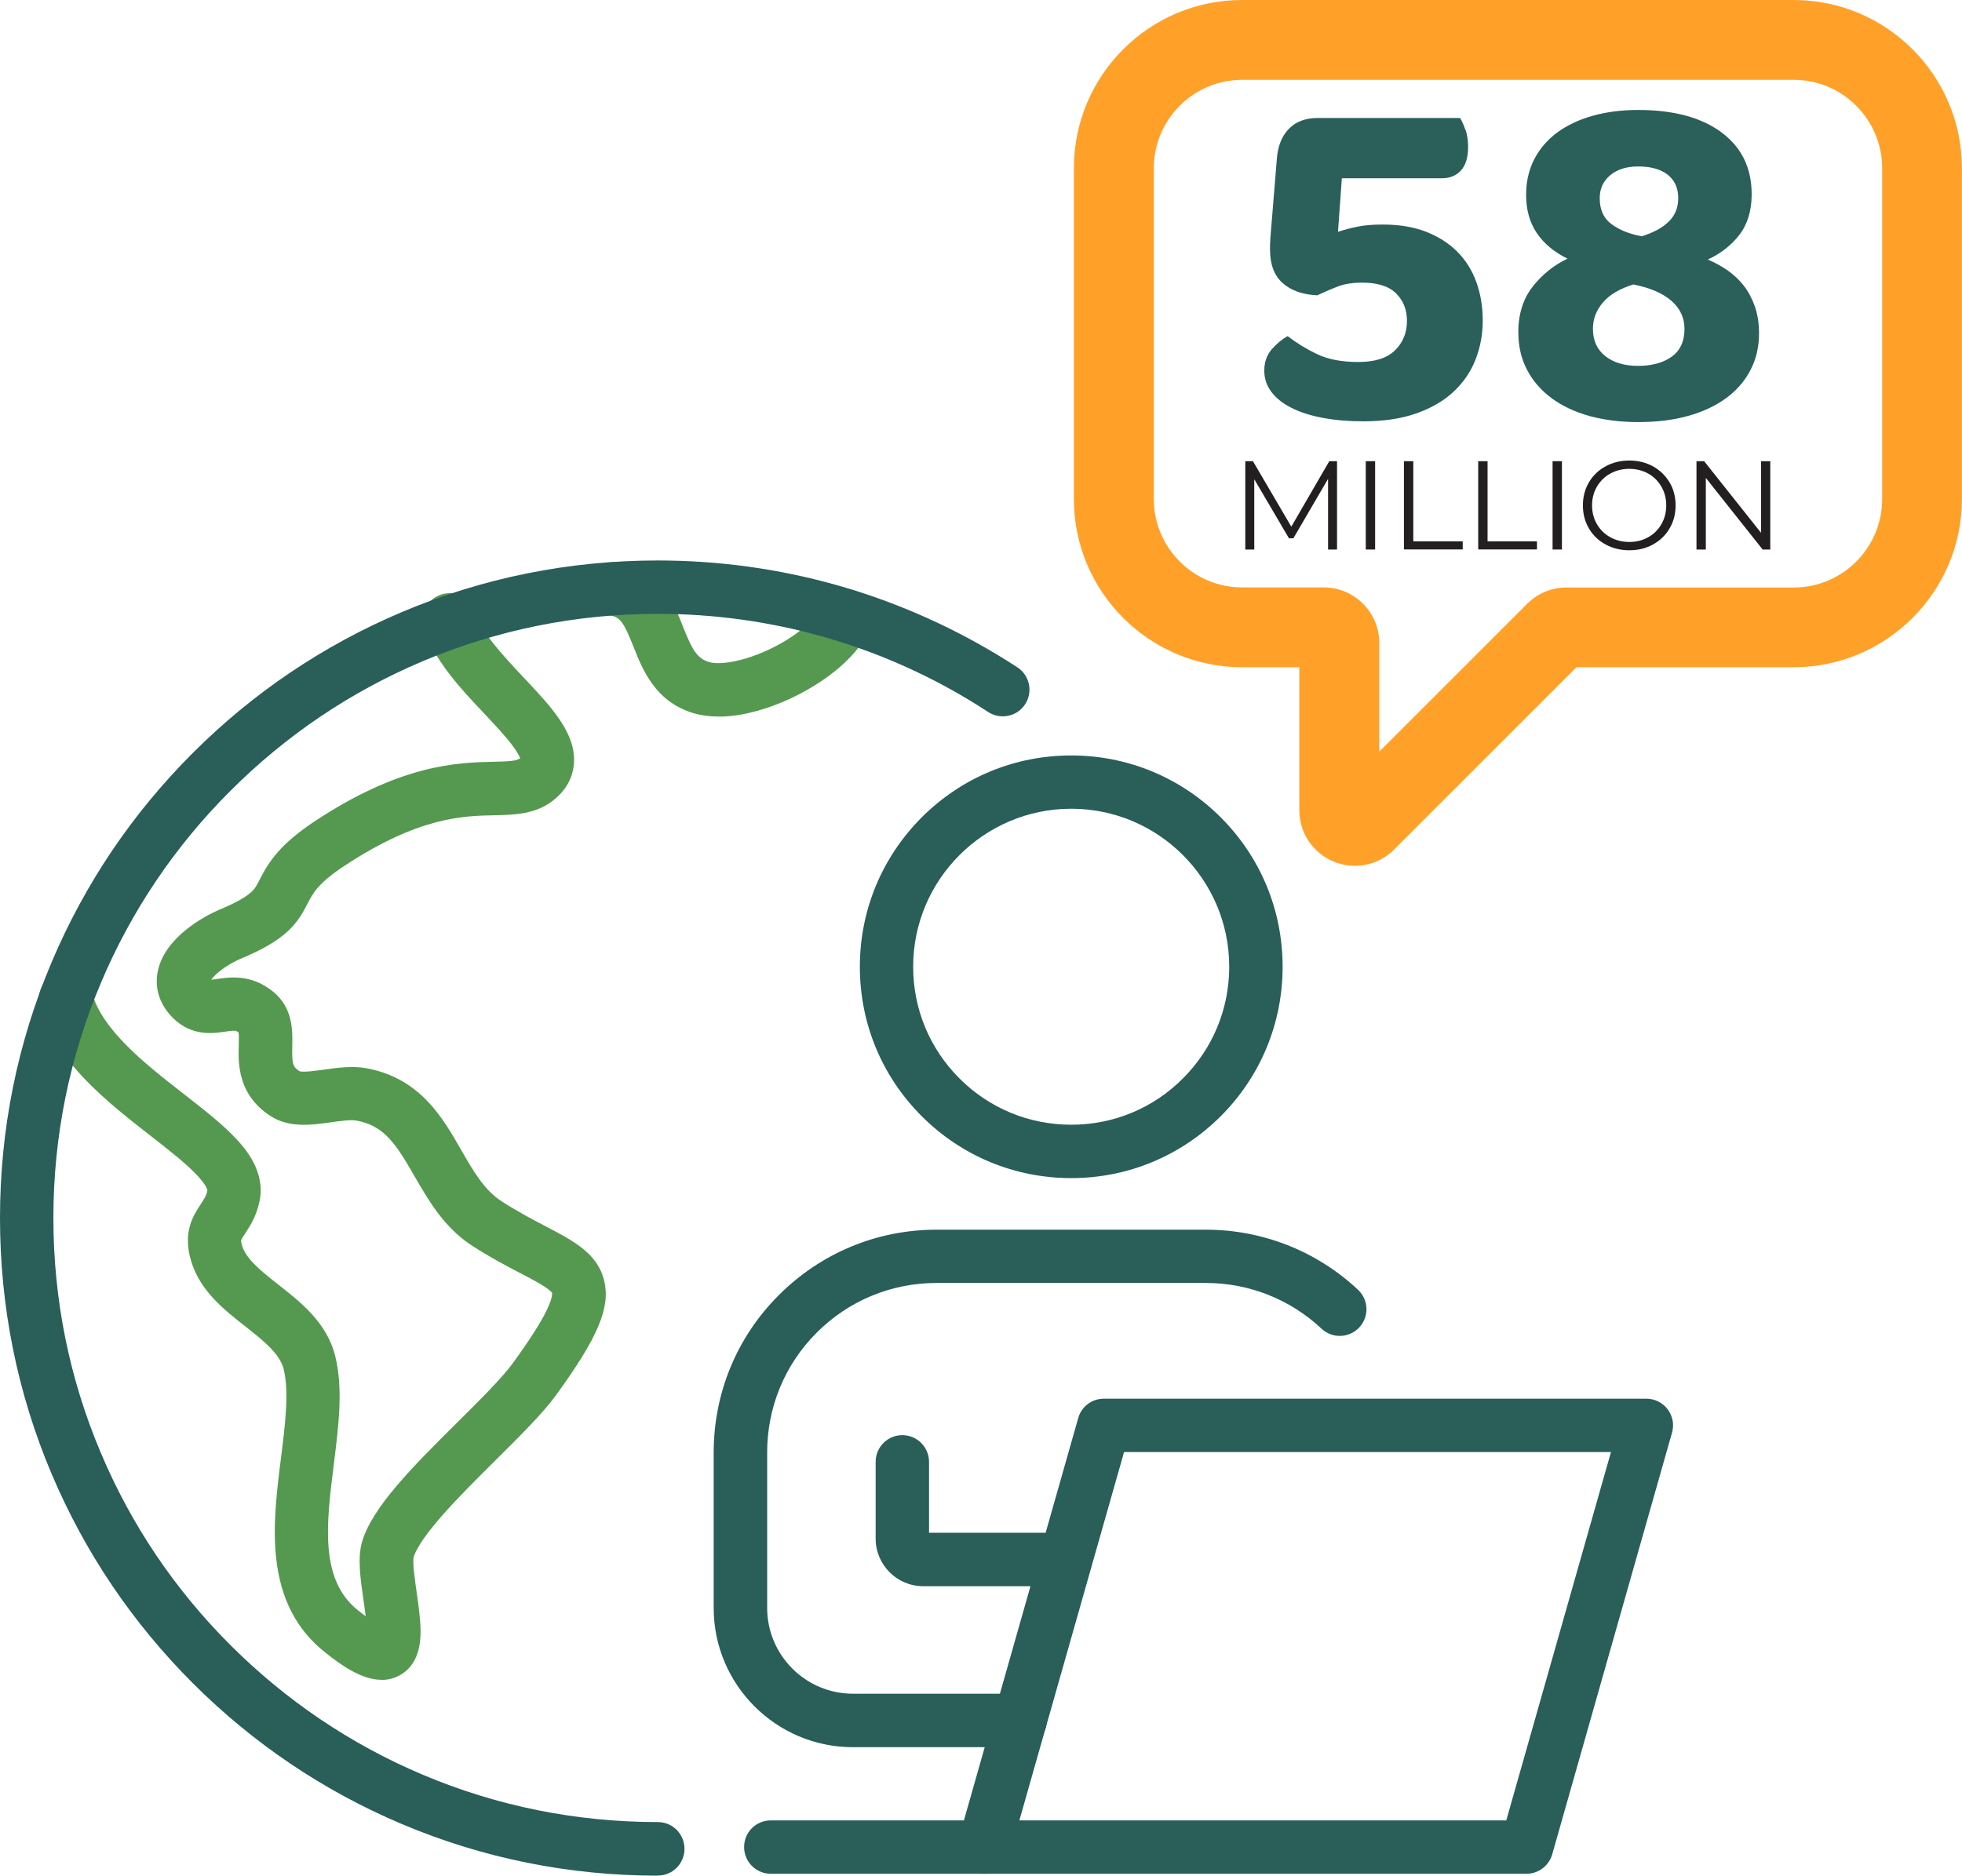
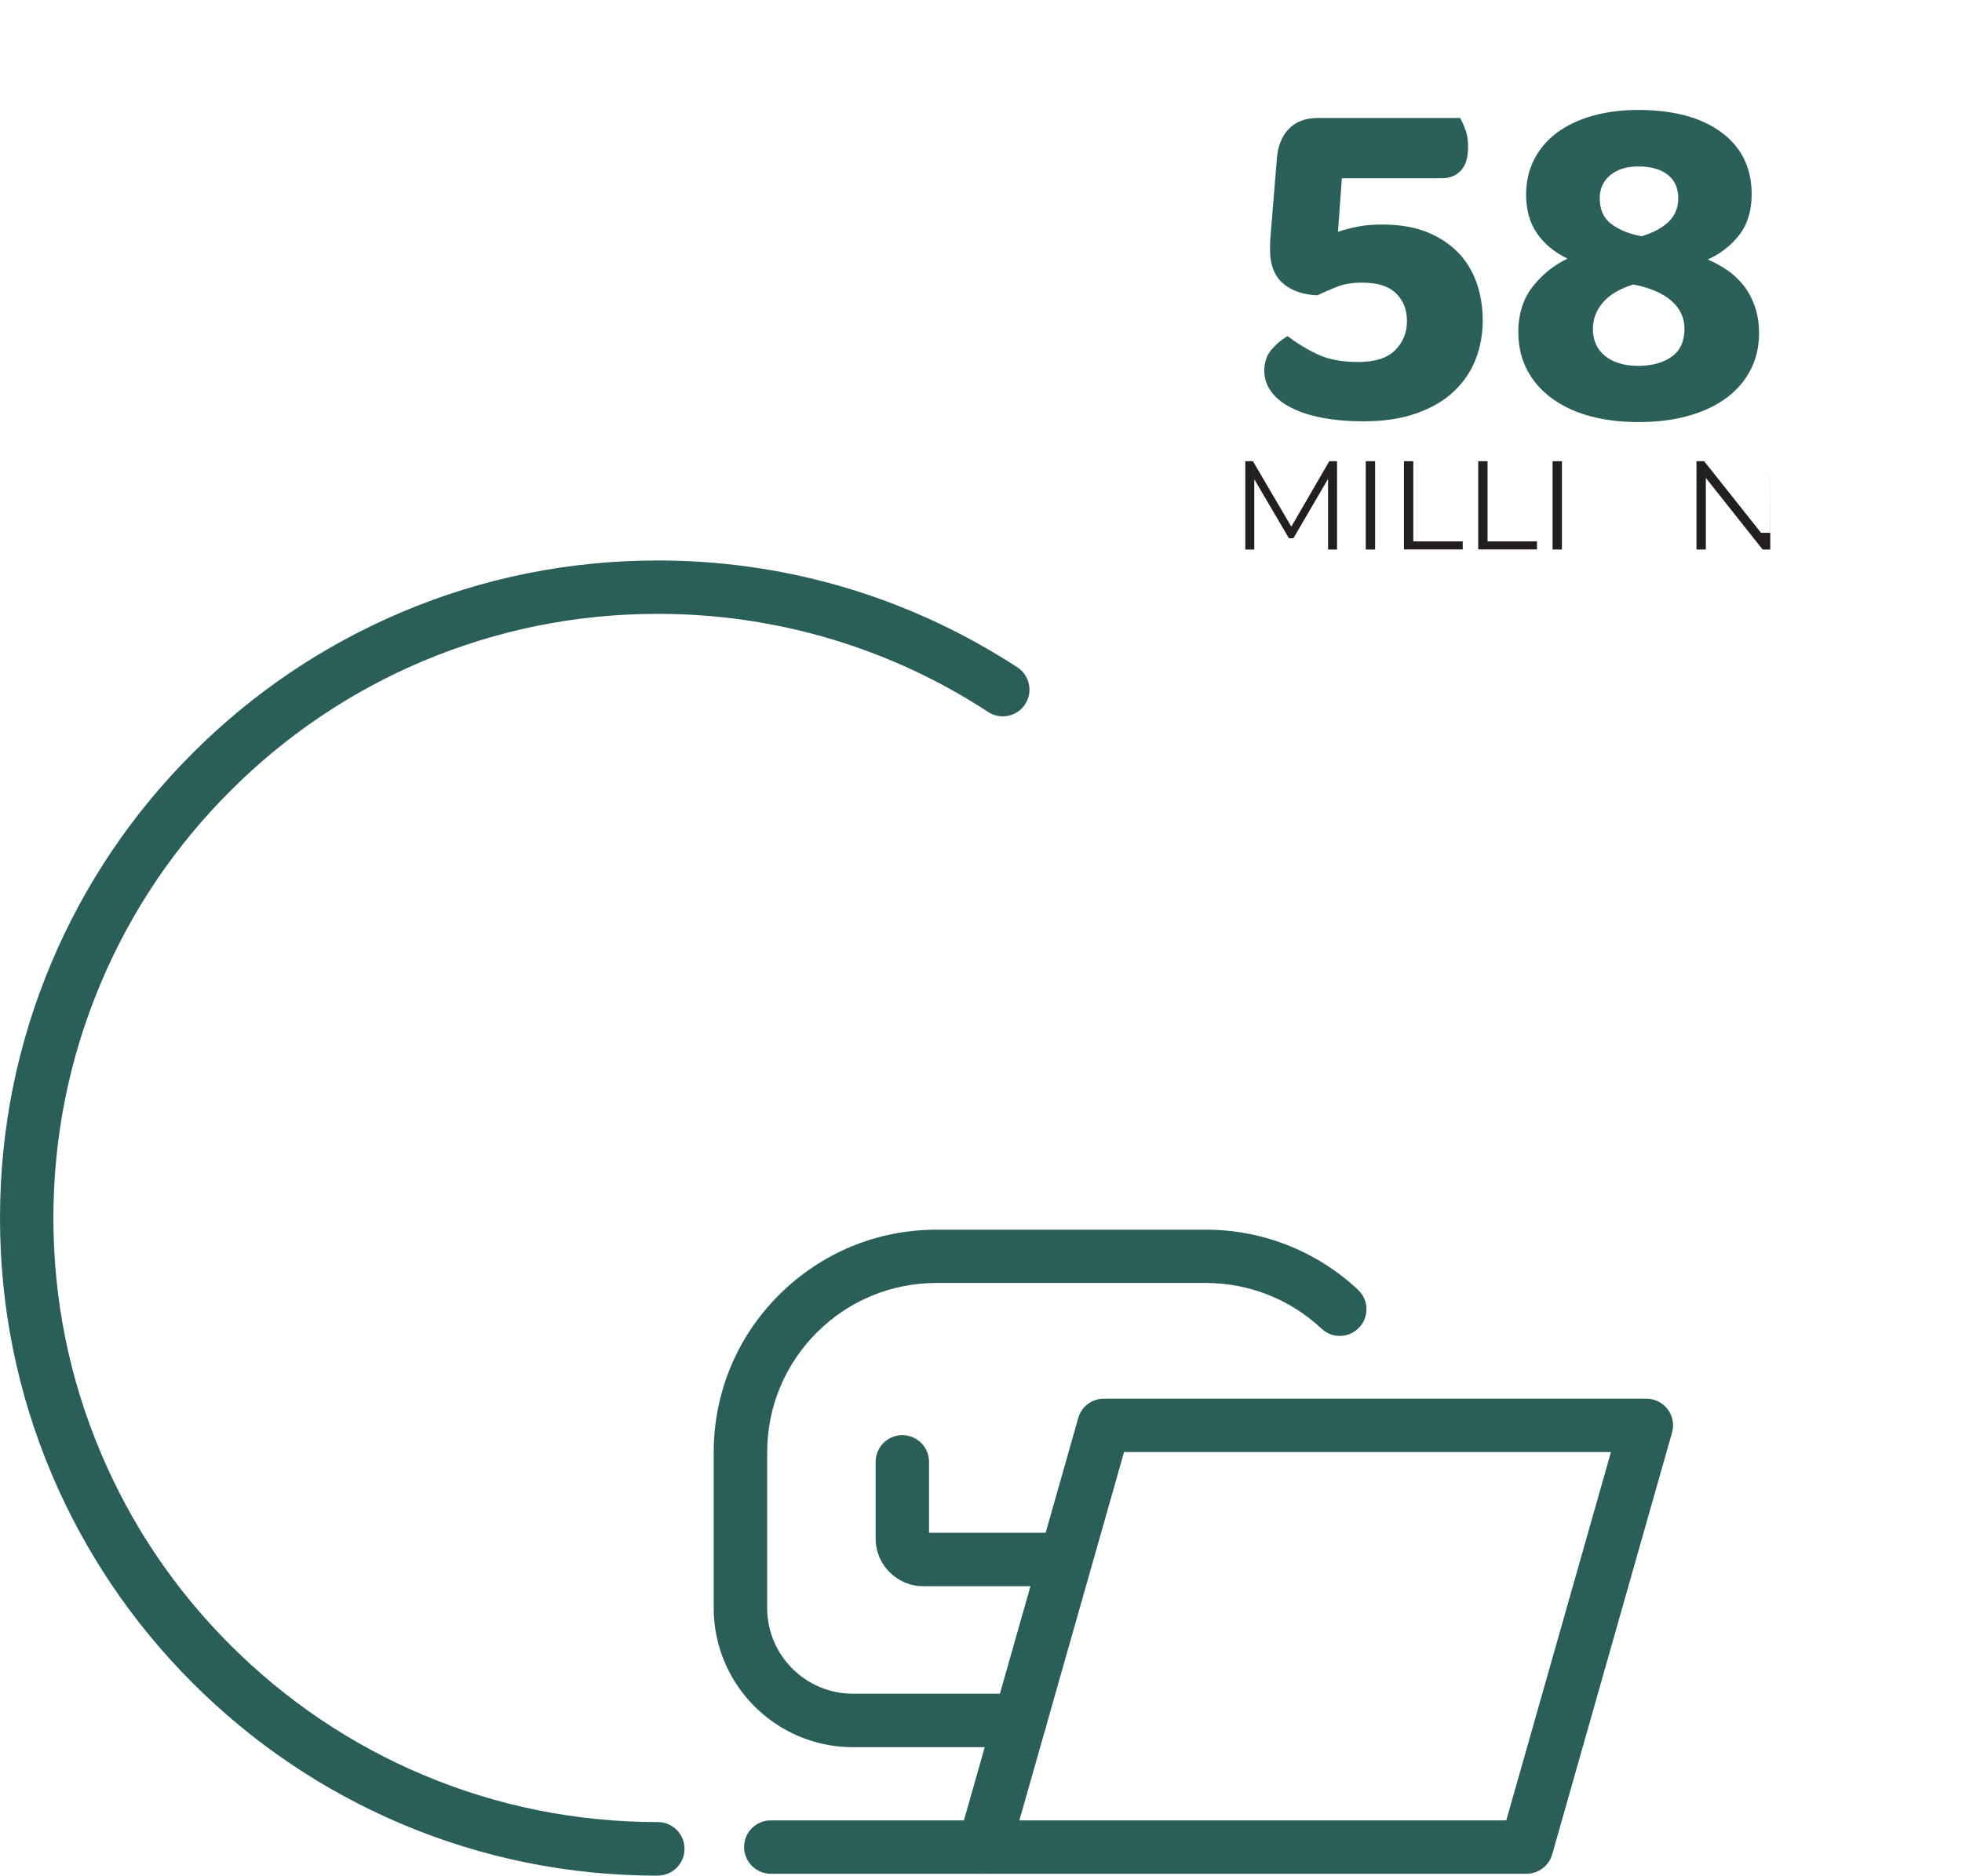
<svg xmlns="http://www.w3.org/2000/svg" id="Layer_1" width="207.64" height="198.55" viewBox="0 0 207.64 198.55">
  <path d="m155.11,13.76c.17.52.26,1.12.26,1.8,0,1.1-.25,1.93-.75,2.48-.5.55-1.18.83-2.04.83h-10.57l-.41,5.67c.62-.21,1.3-.39,2.04-.54.74-.16,1.64-.23,2.71-.23,1.75,0,3.28.26,4.59.77,1.31.52,2.41,1.22,3.3,2.12.89.89,1.56,1.97,2.01,3.22.45,1.26.67,2.6.67,4.05s-.25,2.81-.75,4.1c-.5,1.29-1.26,2.42-2.3,3.4-1.03.98-2.35,1.75-3.95,2.32s-3.48.85-5.65.85c-1.55,0-2.97-.12-4.25-.36-1.29-.24-2.4-.59-3.33-1.06-.93-.46-1.64-1.03-2.14-1.7-.5-.67-.75-1.42-.75-2.24,0-.89.26-1.64.77-2.24.52-.6,1.08-1.07,1.7-1.42.93.72,1.97,1.36,3.12,1.91,1.15.55,2.6.83,4.36.83s3.05-.41,3.89-1.24c.84-.83,1.26-1.86,1.26-3.09s-.39-2.18-1.16-2.94-1.97-1.13-3.58-1.13c-1,0-1.84.13-2.53.39-.69.26-1.43.58-2.22.95-1.55-.07-2.77-.5-3.66-1.29-.89-.79-1.34-1.96-1.34-3.51v-.46c0-.17.02-.5.05-.98l.67-8.2c.1-1.34.52-2.4,1.26-3.17.74-.77,1.76-1.16,3.07-1.16h15.06c.21.34.4.77.57,1.29Z" fill="#2a5f5a" />
  <path d="m160.68,35.22c0-1.96.51-3.58,1.52-4.87,1.01-1.29,2.24-2.28,3.69-2.97-1.41-.69-2.49-1.59-3.25-2.71-.76-1.12-1.13-2.47-1.13-4.05,0-1.38.28-2.62.85-3.74s1.38-2.06,2.42-2.84c1.05-.77,2.3-1.37,3.76-1.78,1.46-.41,3.07-.62,4.82-.62,3.75,0,6.69.79,8.82,2.37,2.13,1.58,3.2,3.76,3.2,6.55,0,1.75-.44,3.19-1.31,4.31s-1.99,1.99-3.33,2.6c.72.31,1.41.69,2.06,1.13.65.45,1.23.99,1.73,1.62.5.64.89,1.38,1.19,2.22.29.84.44,1.8.44,2.86,0,1.44-.31,2.75-.93,3.92-.62,1.17-1.49,2.16-2.6,2.96-1.12.81-2.46,1.43-4.02,1.86-1.56.43-3.31.64-5.23.64s-3.61-.22-5.16-.64c-1.55-.43-2.88-1.06-4-1.88-1.12-.83-1.99-1.82-2.6-2.99-.62-1.17-.93-2.49-.93-3.97Zm17.59-.41c0-1.17-.46-2.16-1.39-2.97-.93-.81-2.27-1.38-4.02-1.73-1.44.45-2.52,1.08-3.22,1.91-.71.83-1.06,1.75-1.06,2.79,0,1.24.44,2.2,1.31,2.89.88.69,2.04,1.03,3.48,1.03s2.66-.33,3.56-.98c.89-.65,1.34-1.63,1.34-2.94Zm-8.97-13.82c0,1.2.41,2.12,1.24,2.73.83.62,1.89,1.05,3.2,1.29,1.24-.38,2.19-.89,2.86-1.55.67-.65,1.01-1.48,1.01-2.48,0-1.07-.37-1.89-1.11-2.48-.74-.58-1.78-.88-3.12-.88-1.24,0-2.23.31-2.97.93-.74.62-1.11,1.43-1.11,2.42Z" fill="#2a5f5a" />
  <path d="m141.5,48.82v9.35h-.95v-7.48l-3.67,6.29h-.47l-3.67-6.25v7.44h-.95v-9.35h.81l4.06,6.93,4.02-6.93h.81Z" fill="#231f20" />
  <path d="m144.54,48.82h.99v9.35h-.99v-9.35Z" fill="#231f20" />
  <path d="m148.58,48.82h.99v8.49h5.23v.85h-6.22v-9.35Z" fill="#231f20" />
  <path d="m156.44,48.82h.99v8.49h5.23v.85h-6.22v-9.35Z" fill="#231f20" />
  <path d="m164.31,48.82h.99v9.35h-.99v-9.35Z" fill="#231f20" />
-   <path d="m169.91,57.63c-.75-.41-1.34-.98-1.76-1.7-.42-.72-.63-1.53-.63-2.43s.21-1.71.63-2.43c.42-.72,1.01-1.29,1.76-1.7.75-.41,1.59-.62,2.52-.62s1.76.21,2.5.61c.74.41,1.33.98,1.76,1.7s.64,1.54.64,2.44-.21,1.71-.64,2.44-1.01,1.29-1.76,1.7c-.74.41-1.58.61-2.5.61s-1.77-.21-2.52-.62Zm4.52-.76c.6-.33,1.06-.8,1.4-1.39.34-.59.51-1.25.51-1.98s-.17-1.39-.51-1.98c-.34-.59-.81-1.06-1.4-1.39-.6-.33-1.26-.5-2-.5s-1.41.17-2.01.5c-.6.33-1.07.8-1.42,1.39-.34.59-.51,1.25-.51,1.98s.17,1.39.51,1.98.81,1.05,1.42,1.39c.6.33,1.27.5,2.01.5s1.41-.17,2-.5Z" fill="#231f20" />
-   <path d="m187.35,48.82v9.35h-.81l-6.01-7.58v7.58h-.99v-9.35h.81l6.02,7.58v-7.58h.97Z" fill="#231f20" />
-   <path d="m76.03,75.85c-.95,0-1.82-.12-2.62-.35-4.07-1.22-5.4-4.6-6.38-7.07-.98-2.49-1.39-3.13-2.54-3.3-1.54-.23-2.61-1.67-2.38-3.21.23-1.54,1.67-2.61,3.21-2.38,2.04.3,3.71,1.27,4.95,2.88.95,1.23,1.52,2.67,2.02,3.93.93,2.34,1.44,3.34,2.75,3.73,1.1.33,3.64,0,6.63-1.46,3.02-1.49,4.82-3.3,5.26-4.44.56-1.46,2.2-2.18,3.66-1.61,1.46.56,2.18,2.2,1.61,3.66-.58,1.5-1.68,2.96-3.28,4.35-1.33,1.16-2.98,2.24-4.76,3.12-1.78.88-3.63,1.52-5.35,1.87-.98.2-1.91.29-2.77.29" fill="#54994f" />
-   <path d="m55.1,80.45-.08.28h0,0Zm-14.72,97.37c-2.02,0-4.13-1.42-6.02-2.94-2.99-2.39-4.68-5.66-5.14-10-.37-3.47.08-7.08.52-10.57.45-3.58.87-6.97.28-9.38-.41-1.65-2.17-3.03-4.03-4.5-2.25-1.76-4.79-3.76-5.75-6.9-.95-3.1.23-4.88,1-6.05.36-.55.6-.91.71-1.47,0-.06-.1-.6-1.33-1.85-1.15-1.17-2.83-2.48-4.61-3.87-2.22-1.73-4.73-3.69-6.85-5.87-2.61-2.69-4.23-5.32-4.94-8.03-.39-1.51.51-3.05,2.02-3.45,1.51-.4,3.05.51,3.45,2.02,1.06,4.06,5.7,7.68,9.79,10.87,2.09,1.63,4.07,3.17,5.52,4.73.77.83,3.12,3.34,2.48,6.53-.33,1.65-1.03,2.71-1.54,3.49-.18.27-.38.58-.42.71-.01.05,0,.23.1.58.44,1.44,2.09,2.74,3.83,4.11,2.42,1.9,5.15,4.05,6.03,7.58.85,3.44.36,7.32-.15,11.44-.79,6.27-1.53,12.2,2.54,15.45.31.25.58.46.83.64-.07-.6-.16-1.23-.23-1.71-.33-2.27-.64-4.42-.17-6.1,1.05-3.73,5.47-8.11,10.15-12.76,2.4-2.38,4.66-4.63,5.81-6.2,1.81-2.49,3-4.36,3.64-5.71.61-1.29.53-1.73.53-1.74,0,0-.1-.2-.69-.6-.65-.44-1.58-.93-2.66-1.49-1.42-.74-3.18-1.66-5.1-2.9-2.99-1.94-4.64-4.82-6.1-7.35-1.96-3.41-3.21-5.37-6.15-5.91-.6-.11-1.71.04-2.68.18-2.05.29-4.37.61-6.32-.6-1.59-.99-2.64-2.34-3.13-4.01-.39-1.31-.36-2.57-.33-3.58.01-.43.03-1.05-.03-1.33-.27-.21-.46-.21-1.43-.07-1.36.2-3.88.57-5.96-1.95-1.1-1.33-1.5-2.96-1.12-4.59.84-3.59,5.05-5.73,6.32-6.3l.08-.04c1.66-.68,2.82-1.31,3.44-1.88.4-.36.57-.66.93-1.37.95-1.85,2.12-3.72,5.91-6.21,4.02-2.64,7.74-4.38,11.36-5.32,3.15-.82,5.64-.87,7.46-.91,1.66-.04,2.42-.08,2.82-.37-.08-.22-.3-.68-.89-1.45-.75-.98-1.79-2.09-2.89-3.26-2.54-2.69-5.41-5.74-6.41-9.14-.44-1.5.41-3.07,1.91-3.51,1.5-.44,3.07.41,3.51,1.91.62,2.1,3.01,4.63,5.11,6.87,2.95,3.13,5.49,5.83,5.36,8.98-.04,1-.4,2.48-1.87,3.78-1.96,1.75-4.28,1.8-6.52,1.85-3.38.07-8.01.17-15.84,5.31-2.86,1.87-3.4,2.94-3.98,4.06-1.1,2.16-2.27,3.84-7.21,5.88-1.62.74-2.62,1.65-2.97,2.16.18-.01.44-.05.64-.08,1.36-.2,3.64-.53,5.96,1.39,2.06,1.72,2.01,4.14,1.97,5.74-.04,1.84.05,2.18.77,2.64.43.13,1.77-.06,2.58-.17,1.4-.2,2.98-.42,4.49-.15,2.58.47,4.71,1.63,6.53,3.55,1.47,1.56,2.51,3.36,3.51,5.11,1.25,2.17,2.42,4.23,4.27,5.42,1.7,1.1,3.26,1.92,4.64,2.64,2.98,1.55,5.55,2.89,6.23,5.81.66,2.82-.67,5.97-5.09,12.06-1.41,1.94-3.83,4.34-6.4,6.89-2.02,2.01-4.11,4.08-5.78,6-2.19,2.51-2.76,3.76-2.9,4.27-.14.58.15,2.58.32,3.77.2,1.38.4,2.81.41,4.06.01,2.26-.71,3.83-2.15,4.65-.64.36-1.29.52-1.96.52" fill="#54994f" />
-   <path d="m113.37,85.61c-9.22,0-16.73,7.5-16.73,16.72,0,4.47,1.74,8.67,4.9,11.83s7.36,4.9,11.83,4.9,8.67-1.74,11.82-4.9c3.16-3.16,4.9-7.36,4.9-11.83,0-9.22-7.5-16.72-16.72-16.72m0,39.1c-5.98,0-11.6-2.33-15.82-6.55-4.23-4.23-6.55-9.84-6.55-15.82s2.33-11.59,6.55-15.82c4.23-4.23,9.85-6.55,15.82-6.55s11.59,2.33,15.82,6.55c4.23,4.23,6.55,9.85,6.55,15.82s-2.33,11.6-6.55,15.82c-4.23,4.22-9.84,6.55-15.82,6.55" fill="#295e59" />
+   <path d="m187.35,48.82v9.35h-.81l-6.01-7.58v7.58h-.99v-9.35h.81l6.02,7.58h.97Z" fill="#231f20" />
  <path d="m107.88,192.7h51.53l11.08-38.99h-51.53l-11.08,38.99Zm53.67,5.65h-57.41c-.89,0-1.72-.42-2.25-1.12-.53-.71-.71-1.62-.46-2.48l12.68-44.64c.34-1.22,1.45-2.05,2.72-2.05h57.41c.88,0,1.72.42,2.25,1.12.53.71.71,1.62.46,2.48l-12.68,44.64c-.35,1.21-1.46,2.05-2.72,2.05" fill="#295e59" />
  <path d="m112.68,167.91h-14.97c-2.78,0-5.04-2.26-5.04-5.04v-8.12c0-1.56,1.26-2.83,2.82-2.83s2.83,1.26,2.83,2.83v7.5h14.36c1.56,0,2.83,1.26,2.83,2.83s-1.26,2.83-2.83,2.83" fill="#295e59" />
  <path d="m107.94,184.95h-17.68c-8.12,0-14.73-6.61-14.73-14.73v-16.46c0-6.3,2.45-12.23,6.91-16.68,4.46-4.45,10.38-6.91,16.68-6.91h28.49c6.01,0,11.73,2.26,16.11,6.36,1.14,1.07,1.2,2.85.13,3.99-1.07,1.14-2.85,1.2-3.99.13-3.33-3.12-7.68-4.84-12.25-4.84h-28.49c-4.79,0-9.3,1.87-12.68,5.25s-5.25,7.89-5.25,12.69v16.46c0,5.01,4.07,9.08,9.08,9.08h17.68c1.56,0,2.83,1.26,2.83,2.83s-1.26,2.83-2.83,2.83" fill="#295e59" />
  <path d="m104.14,198.35h-22.56c-1.56,0-2.83-1.26-2.83-2.83s1.26-2.82,2.83-2.82h22.56c1.56,0,2.82,1.26,2.82,2.82s-1.26,2.83-2.82,2.83" fill="#295e59" />
  <path d="m69.61,198.55c-9.4,0-18.51-1.84-27.1-5.47-8.29-3.51-15.73-8.53-22.12-14.92-6.39-6.39-11.41-13.84-14.92-22.12-3.63-8.58-5.47-17.7-5.47-27.1s1.84-18.51,5.47-27.1c3.51-8.29,8.53-15.73,14.92-22.12,6.39-6.39,13.84-11.41,22.12-14.92,8.58-3.63,17.7-5.47,27.1-5.47,6.41,0,12.77.87,18.88,2.59,5.93,1.67,11.62,4.13,16.92,7.31.76.45,1.52.93,2.26,1.41,1.31.86,1.67,2.61.82,3.91-.85,1.31-2.61,1.67-3.91.82-.68-.45-1.38-.88-2.07-1.3-4.86-2.92-10.09-5.18-15.54-6.71-5.62-1.58-11.46-2.38-17.35-2.38-8.64,0-17.01,1.69-24.9,5.02-7.61,3.22-14.45,7.83-20.33,13.71-5.88,5.87-10.49,12.71-13.71,20.33-3.33,7.88-5.03,16.26-5.03,24.89s1.69,17.01,5.03,24.89c3.22,7.62,7.83,14.46,13.71,20.33s12.72,10.49,20.33,13.71c7.88,3.33,16.26,5.02,24.9,5.02,1.56,0,2.82,1.26,2.82,2.83s-1.26,2.83-2.82,2.83" fill="#295e59" />
-   <path d="m131.46,8.45c-5.16,0-9.35,4.2-9.35,9.35v35.03c0,5.16,4.19,9.35,9.35,9.35h8.63c3.24,0,5.88,2.64,5.88,5.88v11.51l15.66-15.66c1.11-1.11,2.58-1.72,4.15-1.72h24.06c5.16,0,9.35-4.2,9.35-9.35V17.8c0-5.15-4.2-9.35-9.35-9.35h-58.38Zm11.94,83.2c-.76,0-1.52-.15-2.26-.45-2.2-.91-3.63-3.04-3.63-5.43v-15.14h-6.06c-9.81,0-17.8-7.98-17.8-17.8V17.8c0-9.81,7.98-17.8,17.8-17.8h58.38c9.81,0,17.8,7.98,17.8,17.8v35.03c0,9.81-7.98,17.8-17.8,17.8h-22.99l-19.3,19.3c-1.13,1.13-2.62,1.72-4.15,1.72" fill="#ffa129" />
</svg>